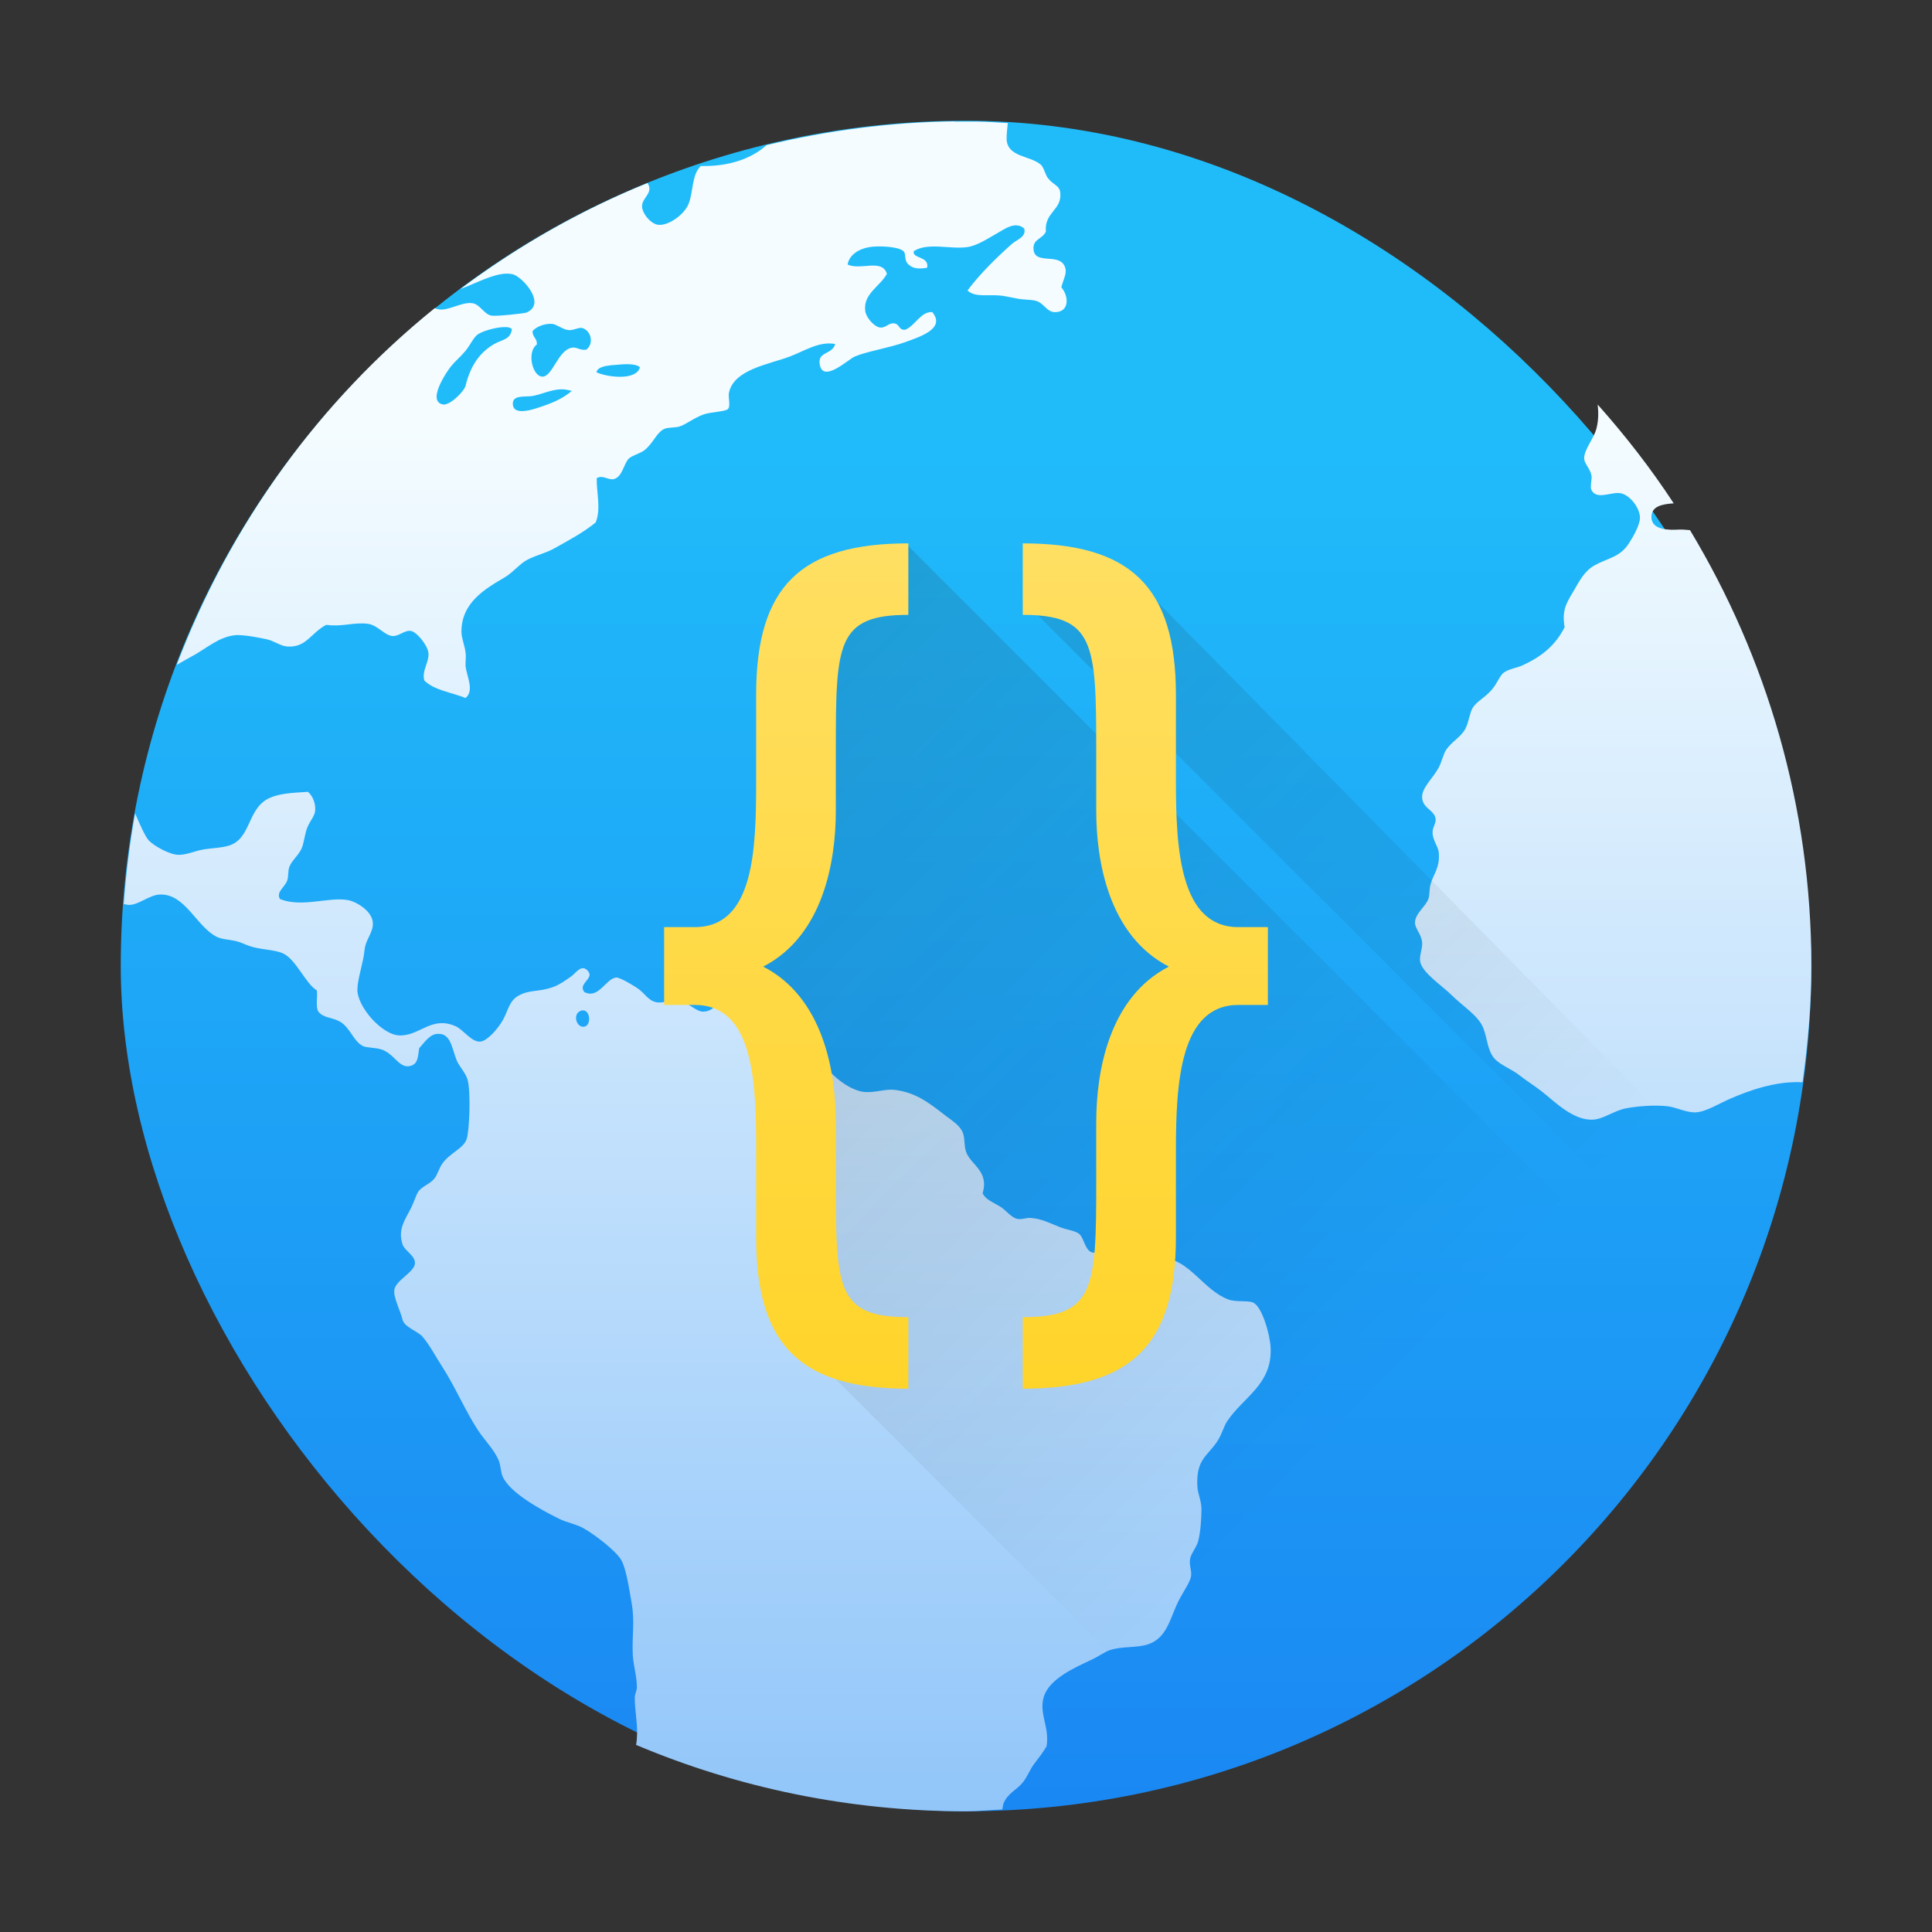
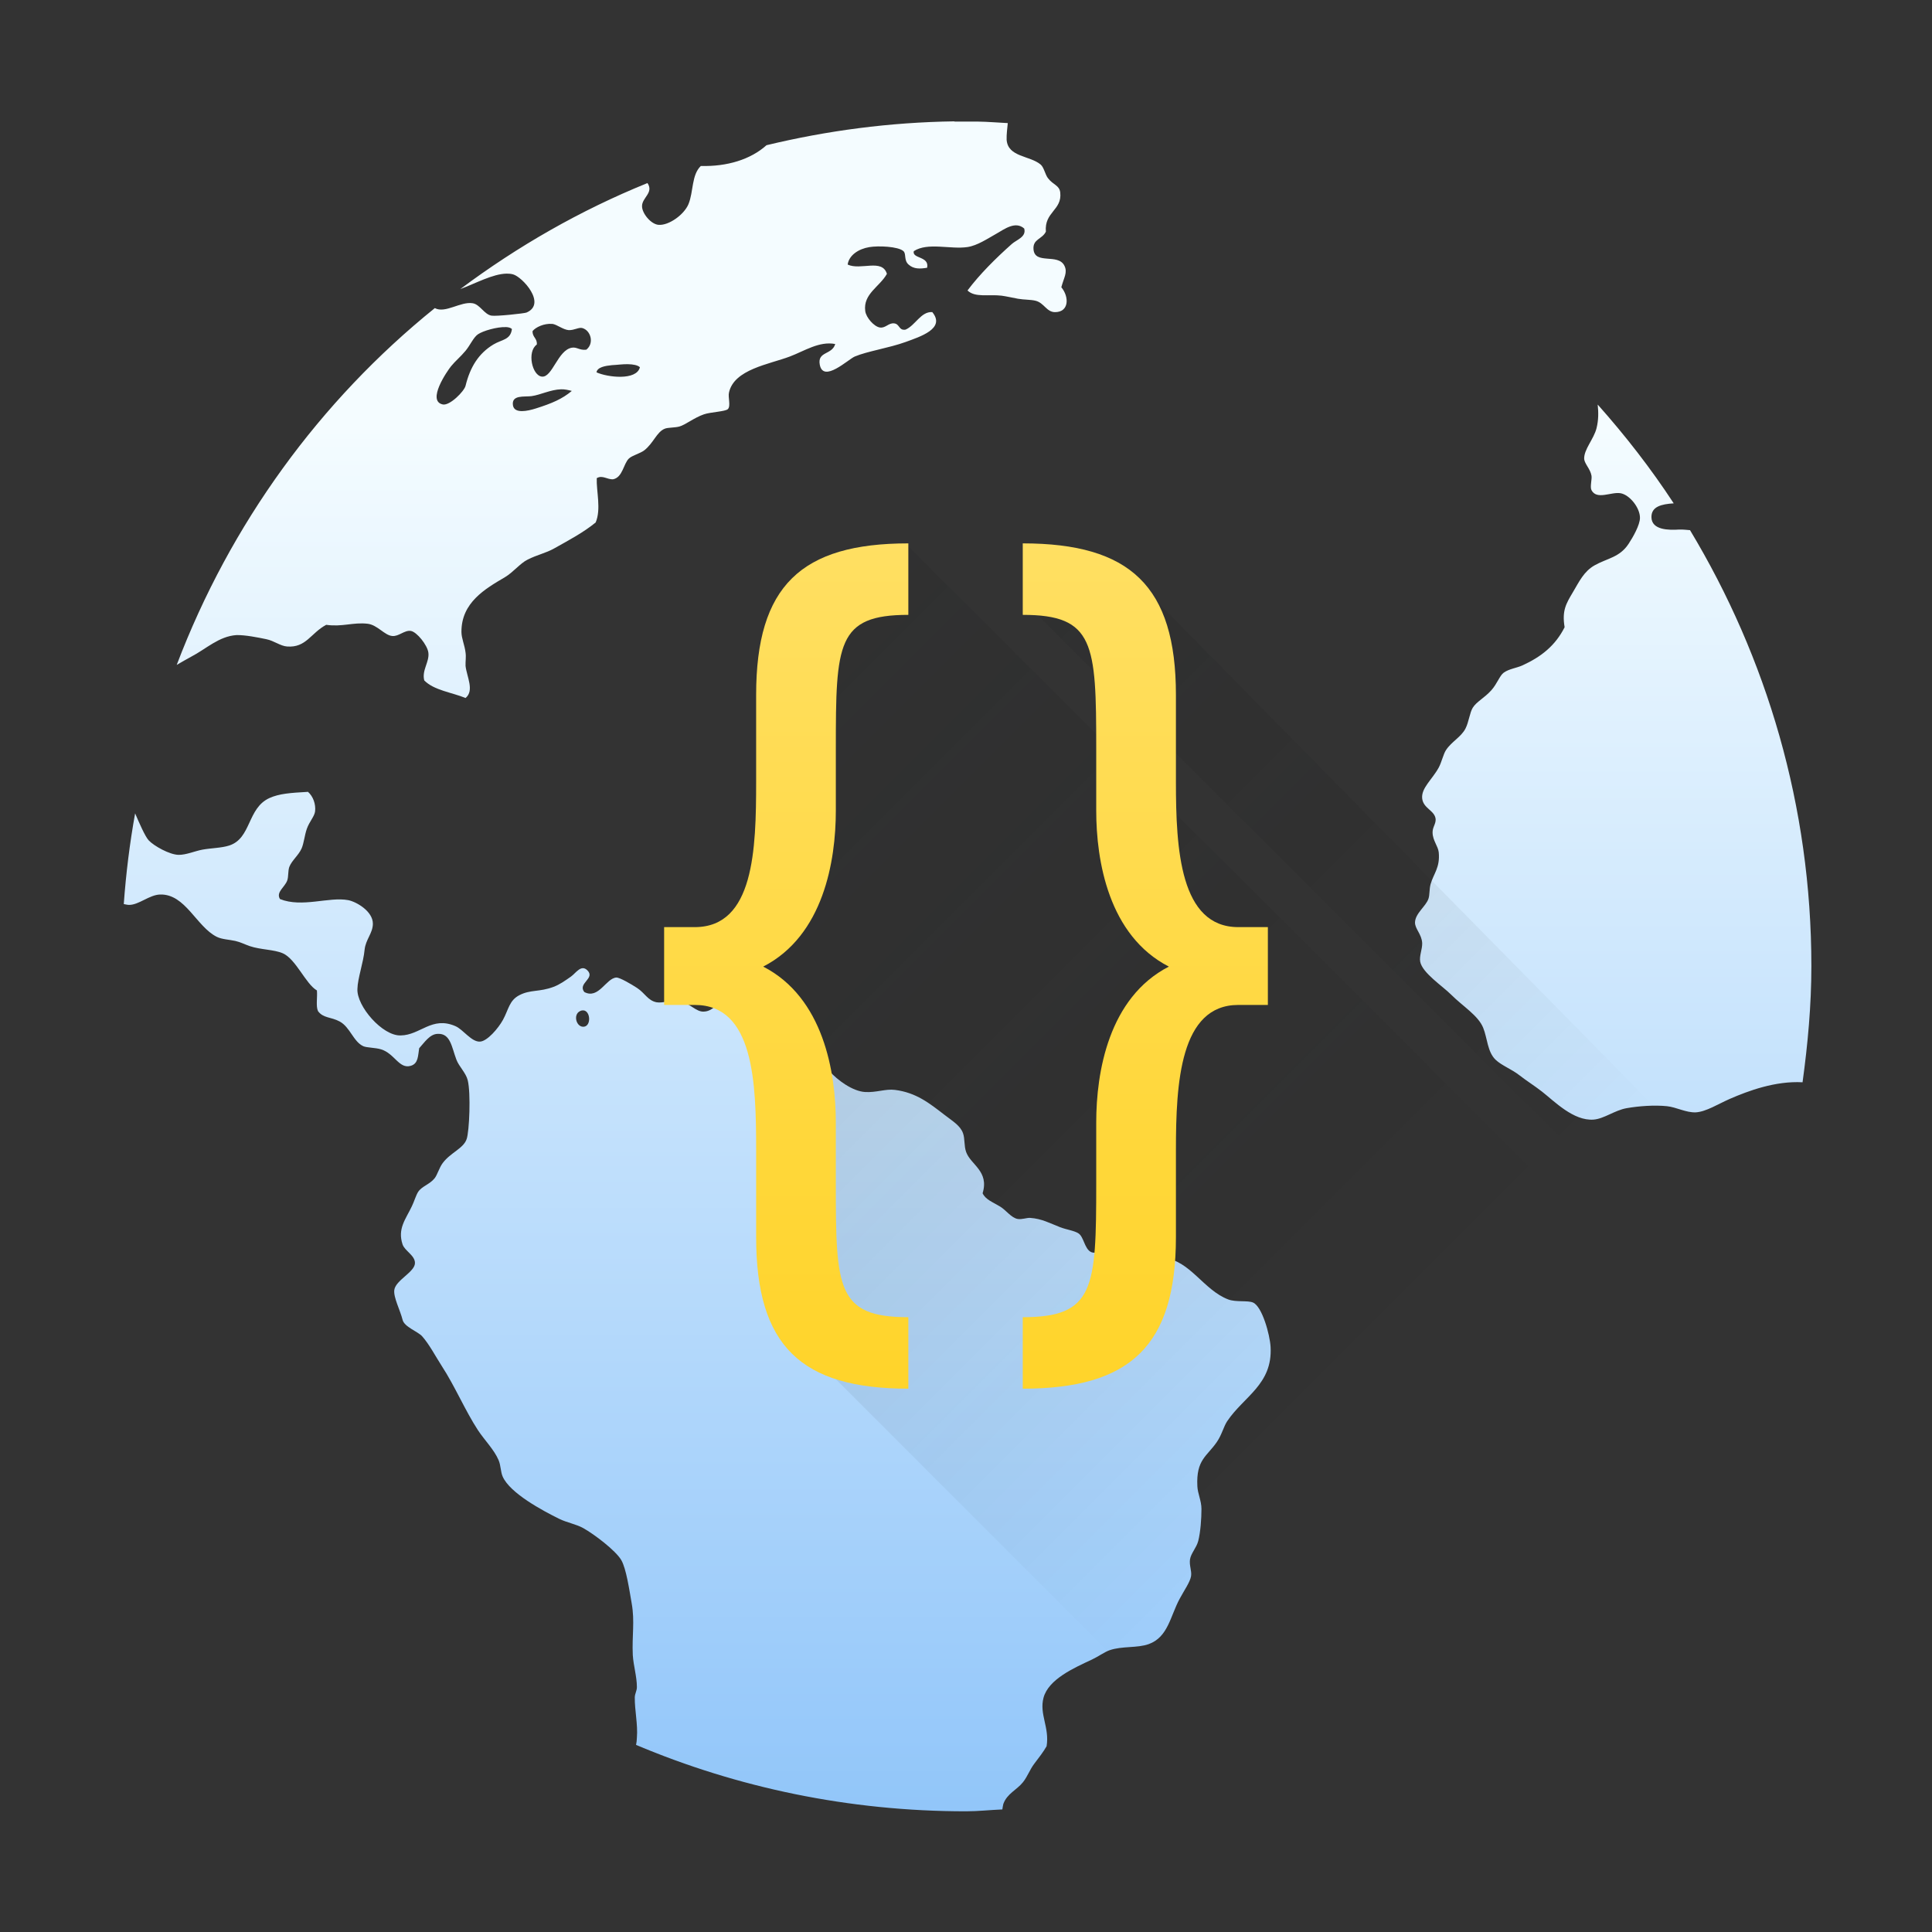
<svg xmlns="http://www.w3.org/2000/svg" xmlns:ns1="http://www.inkscape.org/namespaces/inkscape" xmlns:ns2="http://sodipodi.sourceforge.net/DTD/sodipodi-0.dtd" xmlns:xlink="http://www.w3.org/1999/xlink" width="32" height="32" id="svg5453" version="1.1" ns1:version="0.91+devel r" ns2:docname="preferences-web-browser-stylesheets.svg">
  <rect width="100%" height="100%" fill="#333333" stroke="none" />
  <defs id="defs5455">
    <linearGradient ns1:collect="always" xlink:href="#linearGradient4290" id="linearGradient4161" x1="16" y1="30" x2="16" y2="2" gradientUnits="userSpaceOnUse" gradientTransform="translate(351.821,520.861)" />
    <linearGradient id="linearGradient4290" ns1:collect="always">
      <stop id="stop4292" offset="0" style="stop-color:#7cbaf8;stop-opacity:1" />
      <stop id="stop4294" offset="1" style="stop-color:#f4fcff;stop-opacity:1" />
    </linearGradient>
    <linearGradient ns1:collect="always" id="linearGradient4143-8">
      <stop style="stop-color:#197cf1;stop-opacity:1" offset="0" id="stop4145-6" />
      <stop style="stop-color:#20bcfa;stop-opacity:1" offset="1" id="stop4147-0" />
    </linearGradient>
    <linearGradient ns1:collect="always" id="linearGradient4227-2">
      <stop style="stop-color:#292c2f;stop-opacity:1" offset="0" id="stop4229-0" />
      <stop style="stop-color:#000000;stop-opacity:0;" offset="1" id="stop4231-4" />
    </linearGradient>
    <linearGradient ns1:collect="always" xlink:href="#linearGradient4227-2" id="linearGradient4230-7" x1="23" y1="12.506" x2="30" y2="19.506" gradientUnits="userSpaceOnUse" gradientTransform="translate(351.821,520.861)" />
    <linearGradient gradientUnits="userSpaceOnUse" y2="517.798" x2="400.571" y1="545.798" x1="400.571" id="linearGradient4149" xlink:href="#linearGradient4143-8" ns1:collect="always" gradientTransform="translate(-32.75,5.063)" />
    <linearGradient gradientUnits="userSpaceOnUse" y2="19.039" x2="22.064" y1="-2.981" x1="0.043" id="linearGradient4297" xlink:href="#linearGradient4227-2" ns1:collect="always" gradientTransform="translate(351.821,520.861)" />
    <linearGradient id="linearGradient4175" ns1:collect="always">
      <stop id="stop4177" offset="0" style="stop-color:#ffd42a;stop-opacity:1;" />
      <stop id="stop4179" offset="1" style="stop-color:#ffdf62;stop-opacity:1" />
    </linearGradient>
    <linearGradient ns1:collect="always" xlink:href="#linearGradient4175" id="linearGradient4414" x1="400.571" y1="538.798" x2="400.571" y2="524.798" gradientUnits="userSpaceOnUse" />
    <linearGradient ns1:collect="always" xlink:href="#linearGradient4227-2" id="linearGradient4449" x1="9" y1="9" x2="23" y2="23" gradientUnits="userSpaceOnUse" />
  </defs>
  <ns2:namedview id="base" pagecolor="#ffffff" bordercolor="#666666" borderopacity="1.0" ns1:pageopacity="0" ns1:pageshadow="2" ns1:zoom="15.999999" ns1:cx="10.801345" ns1:cy="17.513783" ns1:document-units="px" ns1:current-layer="layer1" showgrid="true" fit-margin-top="0" fit-margin-left="0" fit-margin-right="0" fit-margin-bottom="0" ns1:window-width="1366" ns1:window-height="670" ns1:window-x="-4" ns1:window-y="29" ns1:window-maximized="1" ns1:showpageshadow="false" borderlayer="true" showguides="true" ns1:snap-bbox="true">
    <ns1:grid type="xygrid" id="grid4063" />
    <ns2:guide position="4.2167969e-05,32" orientation="32,0" id="guide4625" />
    <ns2:guide position="4.2167969e-05,2.6367188e-05" orientation="0,32" id="guide4627" />
    <ns2:guide position="32,2.6367188e-05" orientation="-32,0" id="guide4629" />
    <ns2:guide position="32,32" orientation="0,-32" id="guide4631" />
    <ns2:guide position="2,30" orientation="28,0" id="guide4633" />
    <ns2:guide position="2,2" orientation="0,28" id="guide4635" />
    <ns2:guide position="30,17" orientation="-28,0" id="guide4637" />
    <ns2:guide position="30,30" orientation="0,-28" id="guide4639" />
    <ns2:guide position="9,21" orientation="14,0" id="guide4285" />
    <ns2:guide position="18,9" orientation="0,14" id="guide4287" />
    <ns2:guide position="23,7" orientation="-14,0" id="guide4289" />
    <ns2:guide position="18,23" orientation="0,-14" id="guide4291" />
  </ns2:namedview>
  <g ns1:label="Capa 1" ns1:groupmode="layer" id="layer1" transform="translate(-384.571,-515.798)">
-     <rect style="opacity:1;fill:url(#linearGradient4149);fill-opacity:1;stroke:none" id="rect4130" width="28" height="28" x="386.571" y="517.798" ry="14" />
    <path style="opacity:0.2;fill:url(#linearGradient4297);fill-opacity:1;fill-rule:evenodd;stroke:none;stroke-width:1px;stroke-linecap:butt;stroke-linejoin:miter;stroke-opacity:1" d="m 403.165,518.046 -2.975,0.381 -4.135,2.387 -1.502,2.602 c 0,0 -1.974,1.39 -2.271,1.311 -2.517,-0.029 -3.869,0.665 -4.58,1.547 -0.301,0.703 -0.537,1.44 -0.721,2.197 -0.005,0.761 0.162,1.352 0.162,1.352 7.061,6.356 14.121,9.096 21.182,13.643 0.445,-0.295 0.869,-0.616 1.275,-0.959 0.023,-0.02 0.045,-0.041 0.068,-0.061 0.36,-0.308 0.703,-0.636 1.029,-0.979 0.072,-0.076 0.14,-0.155 0.211,-0.232 0.283,-0.31 0.553,-0.632 0.807,-0.967 0.057,-0.075 0.114,-0.152 0.17,-0.229 0.276,-0.38 0.535,-0.772 0.771,-1.18 0.018,-0.03 0.037,-0.059 0.055,-0.09 1.065,-1.864 1.714,-3.999 1.824,-6.281 3.1e-4,-0.007 0.002,-0.013 0.002,-0.019 l 0,-0.002 -1.824,-7.637 c -2,-3.488 -5.452,-6.021 -9.549,-6.783 z" id="path4286" ns1:connector-curvature="0" ns2:nodetypes="cccccccccccccccccscccc" />
-     <path ns1:connector-curvature="0" style="opacity:0.2;fill:url(#linearGradient4230-7);fill-opacity:1;fill-rule:evenodd;stroke:none;stroke-width:1px;stroke-linecap:butt;stroke-linejoin:miter;stroke-opacity:1" d="m 413.583,526.64 -4.307,6.66 4.119,4.119 c 0.752,-1.72 1.176,-3.618 1.176,-5.621 0,-1.826 -0.358,-3.562 -0.988,-5.158 z" id="path4219" />
    <path ns1:connector-curvature="0" style="fill:url(#linearGradient4161);fill-opacity:1;fill-rule:nonzero;stroke:none" d="m 400.378,517.808 c -1.072,0.015 -2.111,0.154 -3.111,0.395 -0.263,0.236 -0.652,0.356 -1.088,0.344 -0.156,0.149 -0.12,0.428 -0.205,0.633 -0.072,0.172 -0.324,0.356 -0.496,0.342 -0.127,-0.011 -0.273,-0.19 -0.273,-0.309 -4.6e-4,-0.143 0.199,-0.223 0.09,-0.383 -1.114,0.452 -2.151,1.047 -3.1,1.756 0.254,-0.094 0.535,-0.251 0.766,-0.256 0.038,-4.5e-4 0.073,0.003 0.107,0.012 0.155,0.041 0.563,0.488 0.223,0.633 -0.032,0.014 -0.499,0.065 -0.58,0.051 -0.119,-0.02 -0.189,-0.184 -0.309,-0.205 -0.201,-0.035 -0.456,0.174 -0.629,0.08 -1.908,1.54 -3.388,3.575 -4.275,5.91 0.081,-0.047 0.165,-0.096 0.238,-0.135 0.25,-0.13 0.461,-0.34 0.752,-0.359 0.145,-0.003 0.355,0.039 0.494,0.068 0.129,0.026 0.232,0.113 0.344,0.121 0.316,0.024 0.391,-0.222 0.648,-0.359 0.266,0.038 0.443,-0.045 0.684,-0.018 0.164,0.018 0.282,0.193 0.41,0.203 0.107,0.011 0.203,-0.1 0.307,-0.084 0.101,0.016 0.275,0.236 0.291,0.359 0.021,0.154 -0.112,0.292 -0.068,0.461 0.161,0.164 0.454,0.197 0.684,0.291 0.15,-0.123 0.02,-0.353 0,-0.531 -0.003,-0.079 0.011,-0.148 0,-0.221 -0.014,-0.123 -0.068,-0.236 -0.068,-0.342 -0.003,-0.486 0.392,-0.714 0.719,-0.906 0.141,-0.084 0.252,-0.23 0.375,-0.291 0.173,-0.087 0.302,-0.107 0.445,-0.188 0.259,-0.145 0.481,-0.263 0.684,-0.428 0.094,-0.221 0.01,-0.516 0.018,-0.734 0.094,-0.057 0.174,0.026 0.273,0.018 0.156,-0.033 0.169,-0.254 0.258,-0.342 0.051,-0.051 0.192,-0.087 0.256,-0.137 0.156,-0.122 0.206,-0.307 0.342,-0.359 0.049,-0.02 0.161,-0.015 0.238,-0.035 0.101,-0.027 0.245,-0.147 0.41,-0.203 0.107,-0.037 0.354,-0.045 0.395,-0.086 0.051,-0.051 -7e-5,-0.196 0.018,-0.273 0.083,-0.386 0.664,-0.468 1.008,-0.598 0.241,-0.091 0.487,-0.258 0.752,-0.207 -0.052,0.183 -0.298,0.119 -0.256,0.342 0.058,0.309 0.471,-0.089 0.58,-0.135 0.209,-0.088 0.566,-0.141 0.84,-0.24 0.24,-0.088 0.67,-0.222 0.443,-0.496 -0.189,-0.011 -0.279,0.221 -0.443,0.291 -0.114,0.018 -0.093,-0.094 -0.189,-0.104 -0.092,-0.011 -0.144,0.085 -0.238,0.068 -0.094,-0.016 -0.226,-0.163 -0.24,-0.273 -0.037,-0.285 0.241,-0.402 0.359,-0.615 -0.078,-0.258 -0.435,-0.053 -0.65,-0.154 0.021,-0.154 0.18,-0.26 0.359,-0.289 0.147,-0.025 0.477,-0.012 0.564,0.066 0.051,0.043 0.004,0.151 0.086,0.223 0.087,0.079 0.194,0.071 0.307,0.053 0.041,-0.195 -0.253,-0.147 -0.221,-0.275 0.231,-0.151 0.606,-0.026 0.889,-0.068 0.163,-0.024 0.334,-0.14 0.479,-0.221 0.137,-0.078 0.315,-0.214 0.461,-0.086 0.04,0.14 -0.127,0.186 -0.205,0.256 -0.262,0.233 -0.531,0.499 -0.734,0.77 0.125,0.122 0.351,0.061 0.562,0.086 0.083,0.011 0.186,0.035 0.273,0.051 0.102,0.018 0.211,0.013 0.291,0.033 0.144,0.035 0.182,0.189 0.324,0.189 0.234,-4.2e-4 0.236,-0.254 0.104,-0.412 0.042,-0.161 0.107,-0.244 0.051,-0.357 -0.105,-0.211 -0.492,-0.011 -0.512,-0.273 -0.013,-0.17 0.143,-0.164 0.205,-0.291 -0.028,-0.329 0.27,-0.353 0.238,-0.648 -0.014,-0.123 -0.119,-0.125 -0.205,-0.24 -0.045,-0.059 -0.065,-0.177 -0.119,-0.223 -0.179,-0.151 -0.542,-0.122 -0.564,-0.41 -0.003,-0.098 0.011,-0.185 0.019,-0.277 -0.165,-0.008 -0.328,-0.023 -0.494,-0.025 l -0.387,0 z m -6.66,3.354 c 0.08,0.011 0.177,0.096 0.273,0.104 0.091,0.003 0.167,-0.05 0.223,-0.035 0.143,0.038 0.203,0.254 0.068,0.359 -0.112,0.014 -0.156,-0.048 -0.24,-0.033 -0.232,0.04 -0.321,0.494 -0.494,0.479 -0.164,-0.014 -0.252,-0.413 -0.086,-0.531 0.011,-0.104 -0.075,-0.12 -0.07,-0.223 0.049,-0.063 0.19,-0.131 0.326,-0.119 z m -0.77,0.053 c 0.048,0.002 0.083,0.013 0.102,0.033 -0.023,0.182 -0.166,0.171 -0.307,0.256 -0.243,0.147 -0.384,0.37 -0.461,0.684 -0.022,0.091 -0.261,0.333 -0.377,0.309 -0.271,-0.057 0.075,-0.557 0.137,-0.633 0.068,-0.084 0.16,-0.159 0.24,-0.256 0.078,-0.094 0.13,-0.221 0.205,-0.273 0.083,-0.057 0.318,-0.125 0.461,-0.119 z m 2.023,0.615 c 0.087,0.002 0.164,0.016 0.199,0.051 -0.056,0.226 -0.541,0.166 -0.719,0.084 0.012,-0.085 0.144,-0.108 0.256,-0.119 0.079,-0.003 0.177,-0.018 0.264,-0.016 z m -1.107,0.416 c 0.058,-0.002 0.117,0.011 0.178,0.027 -0.157,0.132 -0.328,0.206 -0.598,0.291 -0.13,0.041 -0.355,0.092 -0.377,-0.053 -0.027,-0.178 0.19,-0.136 0.309,-0.152 0.149,-0.021 0.313,-0.108 0.488,-0.113 z m 17.17,0.254 c 0.013,0.128 0.015,0.25 -0.019,0.389 -0.046,0.185 -0.213,0.353 -0.205,0.514 0.011,0.083 0.101,0.162 0.121,0.273 0.011,0.059 -0.028,0.186 0,0.24 0.087,0.168 0.324,0.026 0.479,0.051 0.151,0.024 0.326,0.241 0.324,0.41 -0.002,0.118 -0.113,0.314 -0.188,0.428 -0.149,0.227 -0.351,0.237 -0.564,0.357 -0.178,0.101 -0.255,0.27 -0.359,0.445 -0.113,0.19 -0.183,0.305 -0.137,0.58 -0.153,0.303 -0.385,0.489 -0.701,0.633 -0.094,0.042 -0.221,0.057 -0.307,0.119 -0.068,0.049 -0.108,0.182 -0.205,0.291 -0.12,0.133 -0.246,0.189 -0.309,0.291 -0.049,0.079 -0.065,0.236 -0.119,0.342 -0.073,0.144 -0.228,0.214 -0.324,0.359 -0.044,0.067 -0.073,0.203 -0.121,0.291 -0.108,0.197 -0.293,0.339 -0.273,0.512 0.02,0.167 0.21,0.196 0.223,0.342 0.003,0.082 -0.054,0.133 -0.051,0.223 0.003,0.131 0.091,0.223 0.102,0.324 0.025,0.254 -0.087,0.356 -0.135,0.529 -0.023,0.083 -0.013,0.175 -0.035,0.24 -0.042,0.127 -0.219,0.242 -0.223,0.393 -0.002,0.107 0.11,0.192 0.119,0.342 0.003,0.103 -0.051,0.214 -0.033,0.309 0.036,0.186 0.369,0.402 0.514,0.547 0.193,0.193 0.446,0.343 0.529,0.547 0.07,0.173 0.07,0.399 0.205,0.529 0.1,0.096 0.265,0.156 0.393,0.256 0.119,0.093 0.25,0.174 0.377,0.273 0.208,0.163 0.522,0.488 0.854,0.463 0.173,-0.013 0.351,-0.155 0.547,-0.189 0.202,-0.036 0.464,-0.054 0.668,-0.033 0.156,0.016 0.316,0.109 0.479,0.102 0.171,-0.011 0.368,-0.138 0.562,-0.223 0.308,-0.134 0.755,-0.3 1.205,-0.275 0.086,-0.63 0.146,-1.269 0.146,-1.924 0,-2.649 -0.741,-5.113 -2.01,-7.221 -0.059,-0.004 -0.113,-0.012 -0.178,-0.01 -0.173,0.011 -0.458,0.011 -0.461,-0.205 -0.002,-0.177 0.167,-0.216 0.369,-0.229 -0.378,-0.578 -0.801,-1.121 -1.258,-1.635 z m -21.369,6.414 c -0.284,0.016 -0.469,0.029 -0.631,0.102 -0.37,0.168 -0.298,0.669 -0.668,0.787 -0.128,0.041 -0.303,0.042 -0.443,0.068 -0.121,0.022 -0.269,0.088 -0.395,0.086 -0.148,-0.003 -0.406,-0.146 -0.494,-0.24 -0.061,-0.066 -0.16,-0.295 -0.225,-0.447 -0.089,0.492 -0.151,0.993 -0.188,1.502 0.03,0.006 0.062,0.014 0.088,0.014 0.162,9.7e-4 0.335,-0.167 0.514,-0.172 0.419,-0.012 0.601,0.533 0.939,0.701 0.085,0.042 0.197,0.044 0.307,0.068 0.088,0.02 0.155,0.057 0.24,0.086 0.181,0.061 0.402,0.055 0.547,0.119 0.218,0.097 0.377,0.506 0.564,0.615 0.011,0.11 -0.02,0.259 0.018,0.342 0.088,0.12 0.214,0.094 0.359,0.172 0.174,0.094 0.227,0.336 0.393,0.41 0.057,0.025 0.201,0.023 0.291,0.051 0.227,0.069 0.3,0.331 0.494,0.273 0.127,-0.037 0.118,-0.169 0.139,-0.291 0.084,-0.091 0.175,-0.236 0.307,-0.238 0.212,-0.011 0.231,0.22 0.309,0.426 0.044,0.117 0.158,0.219 0.188,0.342 0.053,0.212 0.027,0.848 -0.018,0.975 -0.053,0.156 -0.265,0.222 -0.395,0.395 -0.061,0.081 -0.09,0.199 -0.137,0.256 -0.084,0.102 -0.209,0.129 -0.271,0.223 -0.035,0.053 -0.069,0.167 -0.104,0.238 -0.103,0.217 -0.241,0.372 -0.154,0.633 0.036,0.107 0.205,0.18 0.205,0.307 4.4e-4,0.149 -0.317,0.282 -0.342,0.445 -0.018,0.121 0.098,0.338 0.137,0.496 0.028,0.119 0.254,0.194 0.324,0.273 0.12,0.135 0.217,0.325 0.326,0.494 0.217,0.333 0.387,0.738 0.598,1.061 0.112,0.169 0.267,0.321 0.342,0.496 0.038,0.088 0.033,0.194 0.068,0.273 0.122,0.276 0.661,0.564 0.939,0.701 0.13,0.063 0.275,0.086 0.395,0.152 0.181,0.101 0.539,0.372 0.631,0.531 0.082,0.143 0.132,0.49 0.172,0.717 0.053,0.3 0.003,0.531 0.018,0.855 0.011,0.176 0.067,0.353 0.068,0.529 9.3e-4,0.062 -0.033,0.107 -0.035,0.17 -0.003,0.213 0.053,0.453 0.035,0.668 -10e-4,0.046 -0.006,0.081 -0.014,0.121 1.678,0.708 3.524,1.1 5.465,1.1 0.203,0 0.401,-0.023 0.602,-0.031 0.005,-0.032 0.009,-0.064 0.016,-0.09 0.062,-0.173 0.221,-0.231 0.324,-0.359 0.078,-0.097 0.114,-0.21 0.188,-0.307 0.08,-0.105 0.152,-0.198 0.205,-0.291 0.051,-0.312 -0.124,-0.53 -0.051,-0.803 0.082,-0.307 0.505,-0.494 0.803,-0.633 0.102,-0.048 0.208,-0.125 0.291,-0.154 0.206,-0.072 0.462,-0.033 0.65,-0.102 0.32,-0.117 0.354,-0.46 0.512,-0.752 0.074,-0.138 0.173,-0.277 0.188,-0.375 0.013,-0.088 -0.032,-0.171 -0.018,-0.275 0.016,-0.103 0.108,-0.193 0.137,-0.307 0.037,-0.148 0.053,-0.364 0.053,-0.529 0,-0.135 -0.063,-0.255 -0.068,-0.377 -0.022,-0.443 0.16,-0.493 0.324,-0.734 0.082,-0.12 0.112,-0.256 0.17,-0.342 0.275,-0.411 0.753,-0.609 0.719,-1.23 -0.012,-0.206 -0.14,-0.671 -0.291,-0.736 -0.086,-0.038 -0.285,-0.003 -0.41,-0.051 -0.404,-0.151 -0.642,-0.652 -1.061,-0.684 -0.089,-0.011 -0.171,0.037 -0.271,0.035 -0.166,-0.011 -0.416,-0.116 -0.6,-0.137 -0.117,-0.013 -0.272,0.035 -0.342,0 -0.107,-0.052 -0.118,-0.248 -0.205,-0.307 -0.069,-0.047 -0.202,-0.063 -0.307,-0.104 -0.168,-0.065 -0.302,-0.141 -0.496,-0.154 -0.06,-0.003 -0.135,0.029 -0.205,0.018 -0.107,-0.018 -0.192,-0.145 -0.291,-0.205 -0.124,-0.076 -0.24,-0.113 -0.291,-0.221 0.112,-0.368 -0.198,-0.471 -0.273,-0.684 -0.036,-0.1 -0.019,-0.22 -0.051,-0.309 -0.044,-0.127 -0.171,-0.2 -0.309,-0.307 -0.247,-0.19 -0.467,-0.368 -0.82,-0.412 -0.155,-0.02 -0.308,0.047 -0.496,0.035 -0.199,-0.013 -0.449,-0.187 -0.598,-0.357 -0.145,-0.166 -0.216,-0.315 -0.342,-0.395 -0.119,-0.077 -0.278,-0.075 -0.359,-0.152 -0.036,-0.034 -0.03,-0.092 -0.068,-0.172 -0.06,-0.124 -0.161,-0.193 -0.086,-0.342 -0.136,-0.07 -0.14,0.129 -0.289,0.104 -0.133,-0.189 -0.245,-0.278 -0.547,-0.223 -0.138,0.025 -0.216,0.201 -0.377,0.205 -0.132,0.011 -0.236,-0.147 -0.41,-0.172 -0.132,-0.018 -0.281,0.035 -0.375,0.018 -0.146,-0.029 -0.191,-0.151 -0.324,-0.238 -0.098,-0.064 -0.287,-0.174 -0.342,-0.172 -0.172,0.011 -0.294,0.366 -0.531,0.24 -0.115,-0.146 0.187,-0.223 0.051,-0.359 -0.104,-0.104 -0.191,0.046 -0.273,0.104 -0.095,0.066 -0.184,0.131 -0.289,0.17 -0.235,0.088 -0.381,0.042 -0.564,0.137 -0.17,0.088 -0.177,0.235 -0.273,0.41 -0.079,0.143 -0.259,0.351 -0.377,0.359 -0.143,0.011 -0.28,-0.2 -0.41,-0.256 -0.391,-0.17 -0.581,0.15 -0.906,0.154 -0.302,0.011 -0.732,-0.486 -0.717,-0.77 0.003,-0.173 0.099,-0.436 0.119,-0.65 0.018,-0.17 0.135,-0.272 0.137,-0.428 0.003,-0.208 -0.275,-0.368 -0.41,-0.393 -0.319,-0.059 -0.763,0.129 -1.129,-0.018 -0.07,-0.116 0.082,-0.196 0.121,-0.309 0.022,-0.064 0.01,-0.15 0.033,-0.221 0.041,-0.109 0.154,-0.193 0.205,-0.309 0.038,-0.088 0.048,-0.215 0.086,-0.324 0.044,-0.124 0.127,-0.204 0.137,-0.291 0.013,-0.115 -0.031,-0.248 -0.121,-0.324 z m 4.57,3.619 c 0.116,0.011 0.13,0.25 0.012,0.27 -0.128,0.02 -0.192,-0.2 -0.068,-0.258 0.021,-0.011 0.04,-0.013 0.057,-0.012 z" id="path34" />
    <path style="fill:url(#linearGradient4449);fill-rule:evenodd;stroke:none;stroke-width:1px;stroke-linecap:butt;stroke-linejoin:miter;stroke-opacity:1;fill-opacity:1;opacity:0.2" d="M 15 9 L 14 10 L 13 11 L 13 14 L 13 15 L 12 16 L 13 17 L 13 22 L 20.318 29.318 C 23.852 28.18 26.756 25.682 28.434 22.434 L 15 9 z M 17 9 L 17 10 L 28.758 21.758 C 28.973 21.281 29.169 20.793 29.33 20.289 L 19.199 10 L 17 9 z " transform="translate(384.571,515.798)" id="path4431" />
    <path ns1:connector-curvature="0" style="font-style:normal;font-variant:normal;font-weight:normal;font-stretch:normal;font-size:medium;line-height:125%;font-family:oxygen;-inkscape-font-specification:oxygen;letter-spacing:0px;word-spacing:0px;fill:url(#linearGradient4414);fill-opacity:1;stroke:none;stroke-width:1px;stroke-linecap:butt;stroke-linejoin:miter;stroke-opacity:1" d="m 399.616,524.798 c -1.777,0 -2.521,0.706 -2.521,2.51 l 0,1.442 c 0,1.114 -0.034,2.404 -1.016,2.404 l -0.508,0 0,1.289 0.508,0 c 0.981,0 1.016,1.29 1.016,2.404 l 0,1.442 c 0,1.803 0.745,2.51 2.521,2.51 l 0,-1.184 c -1.185,0 -1.201,-0.478 -1.201,-2.211 l 0,-1.016 c 0,-0.831 -0.205,-2.067 -1.203,-2.58 0.998,-0.513 1.203,-1.751 1.203,-2.582 l 0,-1.033 c 0,-1.733 0.017,-2.211 1.201,-2.211 z m 1.895,0 0,1.184 c 1.185,0 1.217,0.478 1.217,2.211 l 0,1.033 c 0,0.831 0.205,2.069 1.203,2.582 -0.998,0.513 -1.203,1.749 -1.203,2.58 l 0,1.016 c 0,1.733 -0.032,2.211 -1.217,2.211 l 0,1.184 c 1.777,0 2.537,-0.706 2.537,-2.51 l 0,-1.442 c 0,-1.114 0.069,-2.404 1.033,-2.404 l 0.49,0 0,-1.289 -0.49,0 c -0.965,0 -1.033,-1.29 -1.033,-2.404 l 0,-1.442 c 0,-1.803 -0.76,-2.51 -2.537,-2.51 z" id="path4121" ns2:nodetypes="csssccsssccsscssccccsscssccsssccsssc" />
  </g>
</svg>